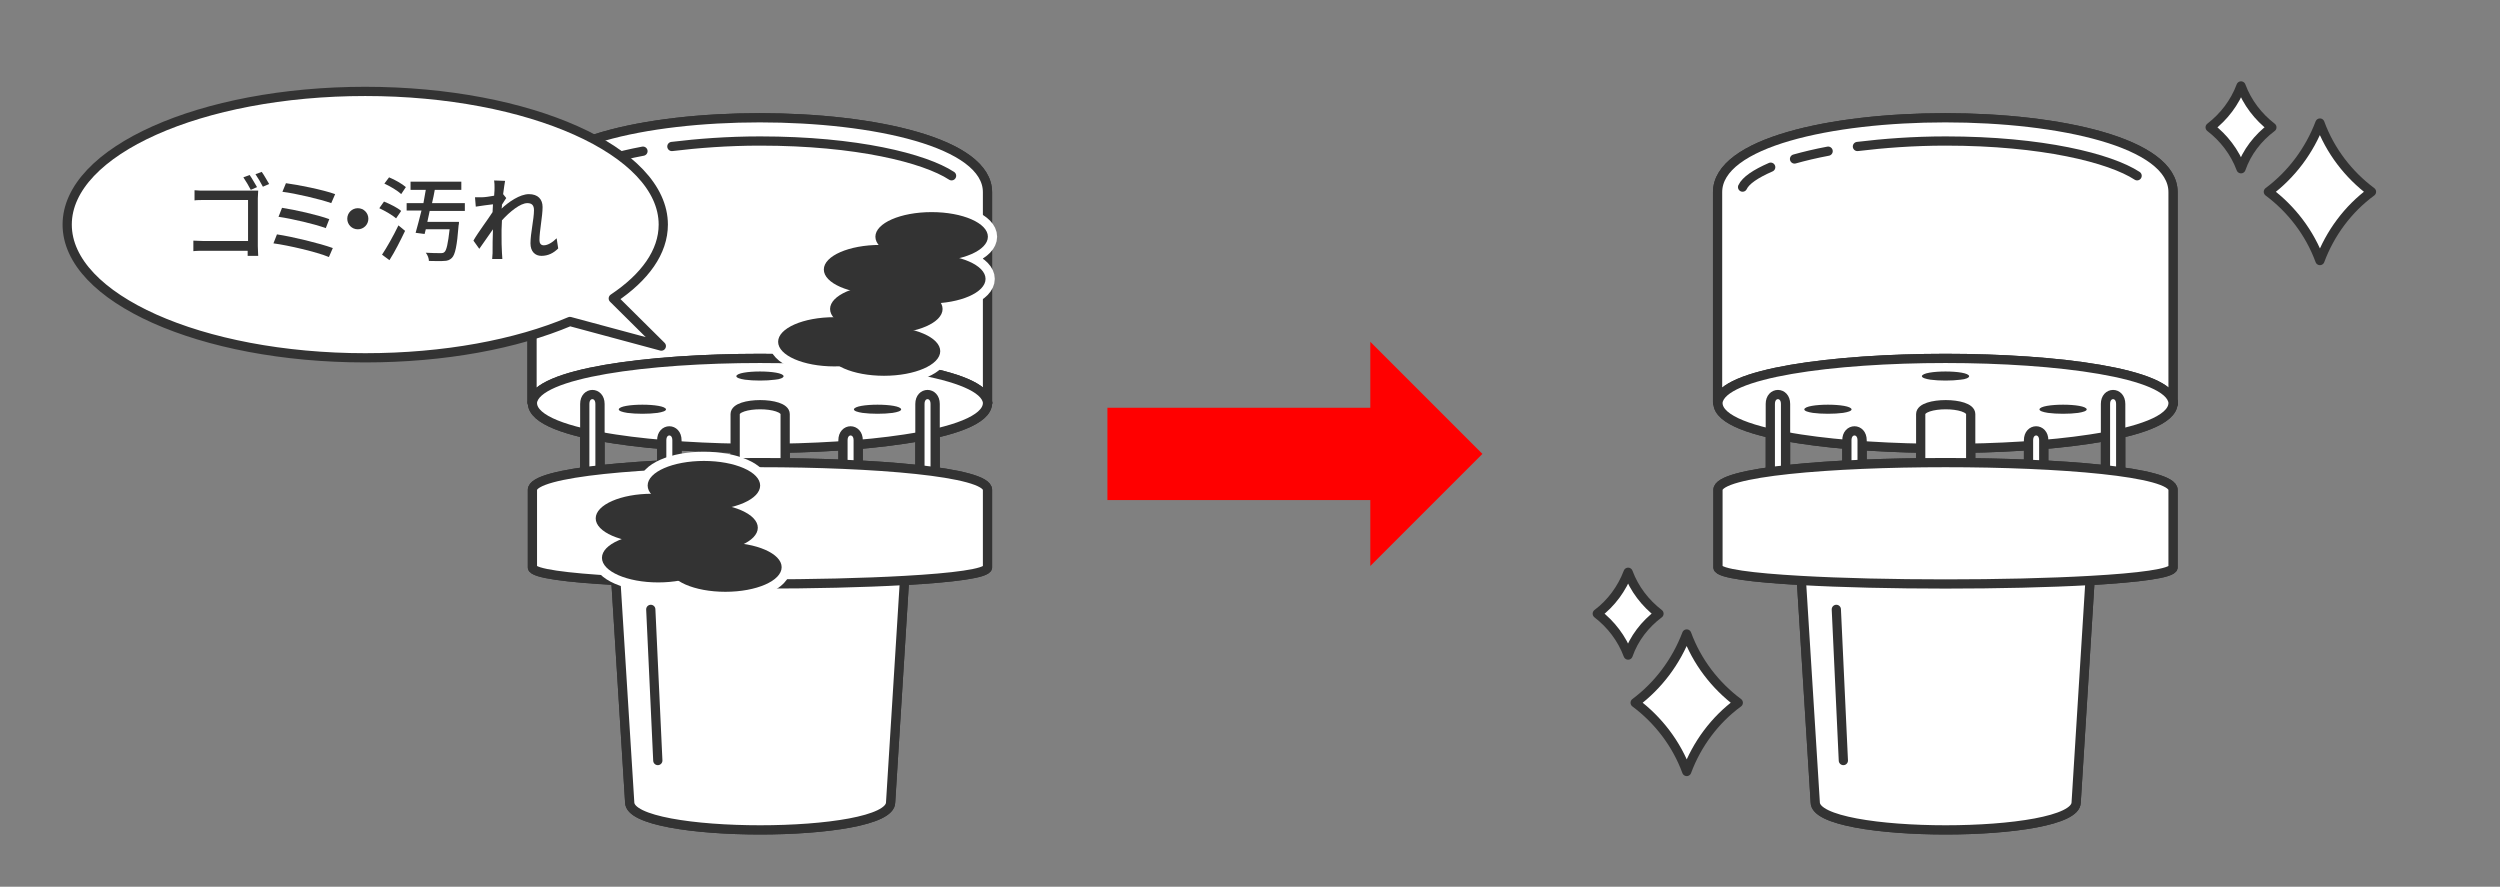
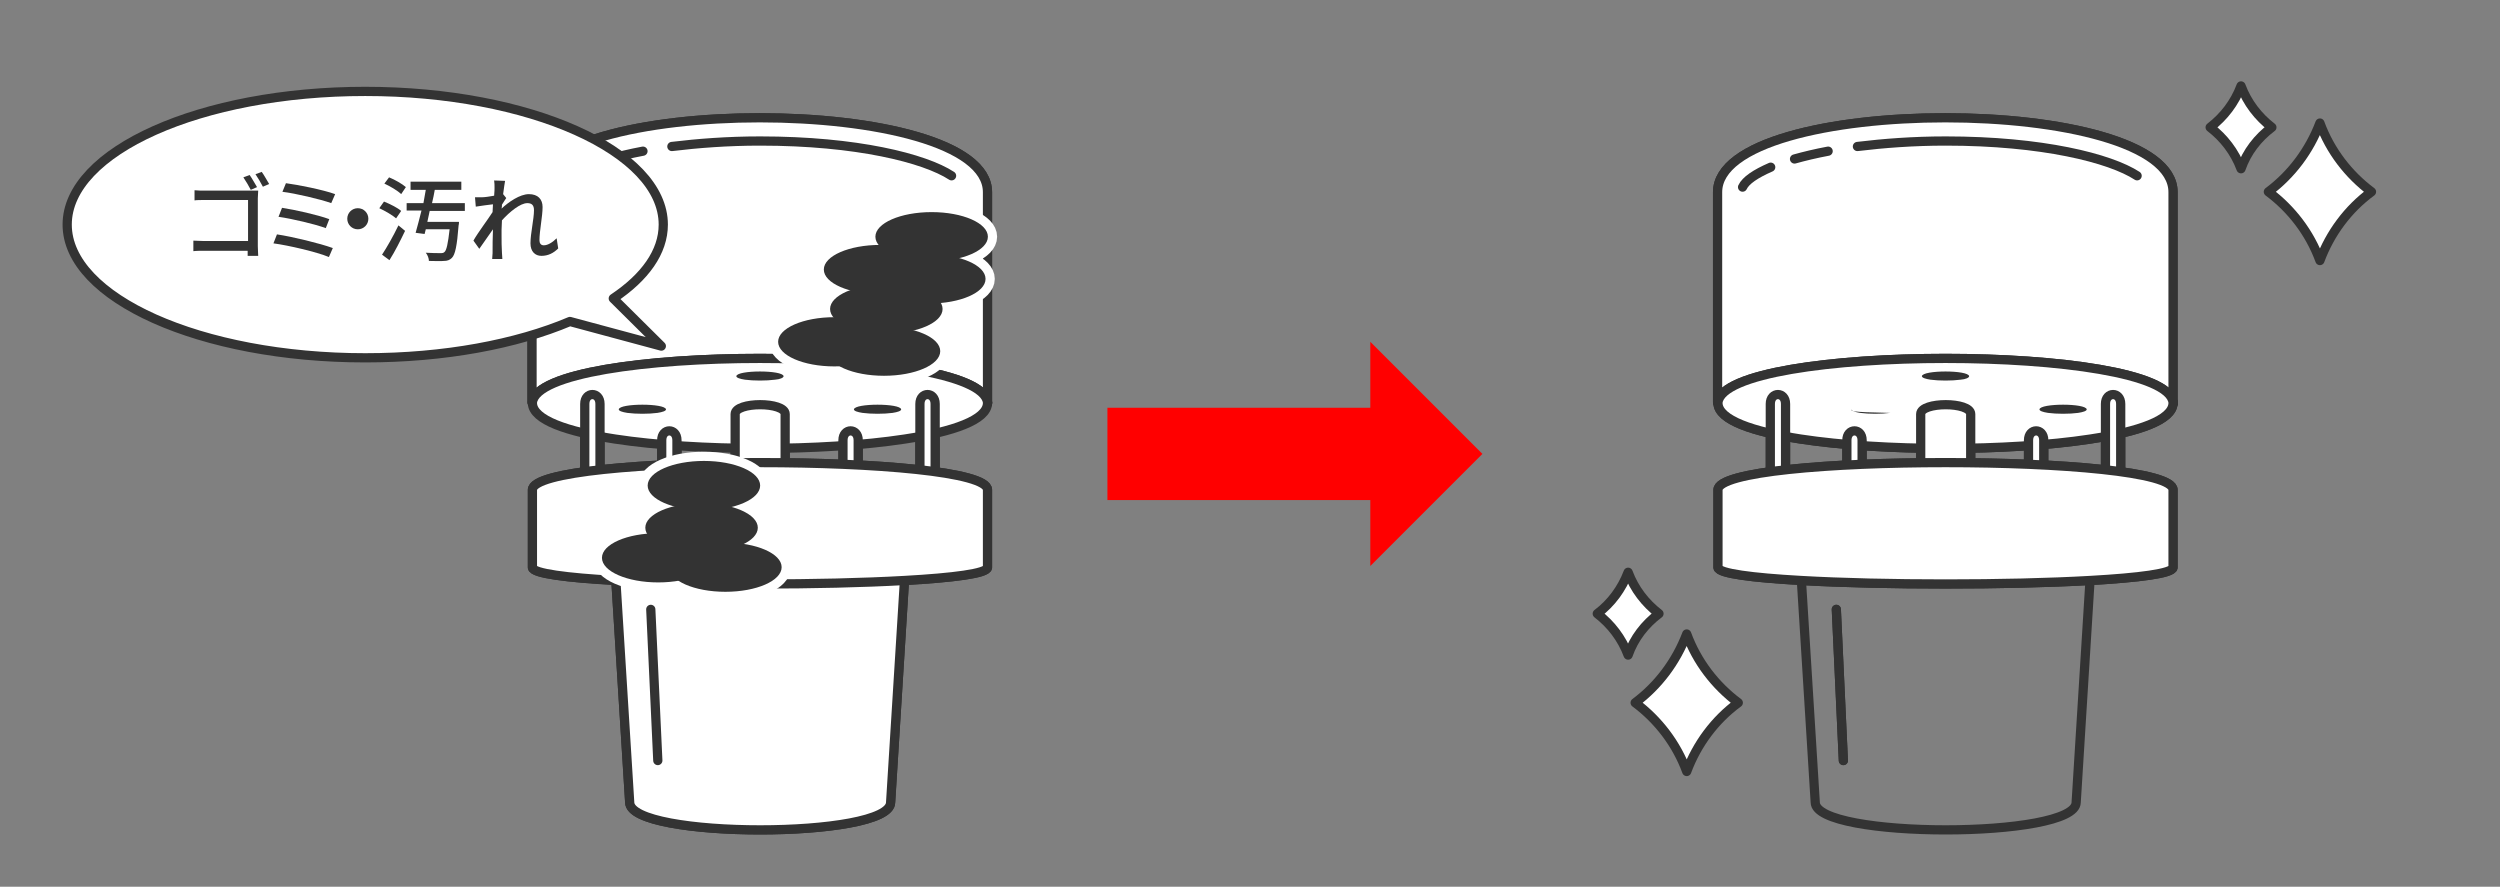
<svg xmlns="http://www.w3.org/2000/svg" version="1.1" x="0px" y="0px" width="640px" height="227px" viewBox="0 0 640 227" style="enable-background:new 0 0 640 227;" xml:space="preserve">
  <rect x="0" y="0" width="640" height="227" fill="#808080" stroke="none" />
  <g id="layer1">
    <g>
      <g>
        <path style="fill:none;stroke:#333333;stroke-width:2.363;stroke-linecap:round;stroke-linejoin:round;" d="M228,205.4c0,9.4-66.8,9.4-66.8,0l-4.5-72.1h75.8L228,205.4z" />
        <path style="fill:none;stroke:#333333;stroke-width:2.363;stroke-linecap:round;stroke-linejoin:round;" d="M252.8,103L252.8,103L252.8,103l0-53.8c0-25.4-116.6-25.4-116.6,0V103h0C138.2,88,250.9,88,252.8,103z" />
        <path style="fill:none;stroke:#333333;stroke-width:2.363;stroke-linecap:round;stroke-linejoin:round;" d="M142.6,47.9c0.8-1.7,3.3-3.4,7.2-5.1" />
        <path style="fill:none;stroke:#333333;stroke-width:2.363;stroke-linecap:round;stroke-linejoin:round;" d="M156,40.7c2.5-0.7,5.4-1.4,8.6-2" />
        <path style="fill:none;stroke:#333333;stroke-width:2.363;stroke-linecap:round;stroke-linejoin:round;" d="M172,37.5c6.6-0.8,14.2-1.4,22.6-1.4c24.7,0,42.1,4.4,49,8.9" />
-         <path style="fill:none;stroke:#333333;stroke-width:2.363;stroke-linecap:round;stroke-linejoin:round;" d="M252.8,103.2c0,0,0,0.1,0,0.1v-0.2C252.8,103.1,252.8,103.2,252.8,103.2z" />
        <polygon style="fill:none;stroke:#333333;stroke-width:2.363;stroke-linecap:round;stroke-linejoin:round;" points="252.8,103.1 252.8,103 252.8,103.1    " />
        <path style="fill:none;stroke:#333333;stroke-width:2.363;stroke-linecap:round;stroke-linejoin:round;" d="M252.8,103c0,0.1,0,0.2,0,0.3c0,0,0-0.1,0-0.1L252.8,103L252.8,103L252.8,103z" />
-         <path style="fill:none;stroke:#333333;stroke-width:2.363;stroke-linecap:round;stroke-linejoin:round;" d="M252.8,103c-1.9-15-114.6-15-116.5,0c0,0.1,0,0.2,0,0.3c0.2,4.2,8.8,7.2,21.2,9.1c21,3.2,53.1,3.2,74.1,0     c12.5-1.9,21-4.9,21.2-9.1C252.8,103.1,252.8,103,252.8,103z" />
        <g>
          <path style="fill:none;stroke:#333333;stroke-width:2.363;stroke-linecap:round;stroke-linejoin:round;" d="M170.5,104.8c-0.2-1.6-11.9-1.6-12.1,0c0,0,0,0,0,0c0,0.4,0.9,0.7,2.2,0.9c2.2,0.3,5.5,0.3,7.7,0      C169.6,105.5,170.5,105.2,170.5,104.8C170.5,104.8,170.5,104.8,170.5,104.8z" />
          <path style="fill:none;stroke:#333333;stroke-width:2.363;stroke-linecap:round;stroke-linejoin:round;" d="M200.6,96.3c-0.2-1.6-11.9-1.6-12.1,0c0,0,0,0,0,0c0,0.4,0.9,0.7,2.2,0.9c2.2,0.3,5.5,0.3,7.7,0      C199.7,97.1,200.6,96.7,200.6,96.3C200.6,96.3,200.6,96.3,200.6,96.3z" />
          <path style="fill:none;stroke:#333333;stroke-width:2.363;stroke-linecap:round;stroke-linejoin:round;" d="M230.7,104.8c-0.2-1.6-11.9-1.6-12.1,0c0,0,0,0,0,0c0,0.4,0.9,0.7,2.2,0.9c2.2,0.3,5.5,0.3,7.7,0      C229.8,105.5,230.7,105.2,230.7,104.8C230.7,104.8,230.7,104.8,230.7,104.8z" />
        </g>
        <path style="fill:none;stroke:#333333;stroke-width:2.363;stroke-linecap:round;stroke-linejoin:round;" d="M201,123.2h-12.8l0-17.2c0-3.2,12.8-3.2,12.8,0L201,123.2z" />
        <g>
          <path style="fill:none;stroke:#333333;stroke-width:2.363;stroke-linecap:round;stroke-linejoin:round;" d="M153.6,129.6h-3.9v-26.2c0-3.2,3.9-3.2,3.9,0L153.6,129.6z" />
          <path style="fill:none;stroke:#333333;stroke-width:2.363;stroke-linecap:round;stroke-linejoin:round;" d="M173.3,138.9h-3.9v-26.2c0-3.2,3.9-3.2,3.9,0L173.3,138.9z" />
        </g>
        <g>
          <path style="fill:none;stroke:#333333;stroke-width:2.363;stroke-linecap:round;stroke-linejoin:round;" d="M235.5,129.6h3.9l0-26.2c0-3.2-3.9-3.2-3.9,0L235.5,129.6z" />
          <path style="fill:none;stroke:#333333;stroke-width:2.363;stroke-linecap:round;stroke-linejoin:round;" d="M215.8,138.9h3.9v-26.2c0-3.2-3.9-3.2-3.9,0L215.8,138.9z" />
        </g>
        <path style="fill:none;stroke:#333333;stroke-width:2.363;stroke-linecap:round;stroke-linejoin:round;" d="M136.3,125.4v19.8h0c0,0,0,0.1,0,0.1c0.2,1.5,8.8,2.6,21.2,3.3c21,1.2,53.1,1.2,74.1,0     c12.5-0.7,21-1.8,21.2-3.3c0,0,0-0.1,0-0.1h0v-19.8C252.8,116.1,136.3,116.1,136.3,125.4z" />
        <line style="fill:none;stroke:#333333;stroke-width:2.363;stroke-linecap:round;stroke-linejoin:round;" x1="166.6" y1="156" x2="168.4" y2="194.7" />
      </g>
      <g>
        <path style="fill:#FFFFFF;stroke:#333333;stroke-width:2.363;stroke-linecap:round;stroke-linejoin:round;" d="M228,205.4c0,9.4-66.8,9.4-66.8,0l-4.5-72.1h75.8L228,205.4z" />
        <path style="fill:#FFFFFF;stroke:#333333;stroke-width:2.363;stroke-linecap:round;stroke-linejoin:round;" d="M252.8,103L252.8,103L252.8,103l0-53.8c0-25.4-116.6-25.4-116.6,0V103h0C138.2,88,250.9,88,252.8,103z" />
        <path style="fill:none;stroke:#333333;stroke-width:2.363;stroke-linecap:round;stroke-linejoin:round;" d="M142.6,47.9c0.8-1.7,3.3-3.4,7.2-5.1" />
        <path style="fill:none;stroke:#333333;stroke-width:2.363;stroke-linecap:round;stroke-linejoin:round;" d="M156,40.7c2.5-0.7,5.4-1.4,8.6-2" />
        <path style="fill:none;stroke:#333333;stroke-width:2.363;stroke-linecap:round;stroke-linejoin:round;" d="M172,37.5c6.6-0.8,14.2-1.4,22.6-1.4c24.7,0,42.1,4.4,49,8.9" />
        <path style="fill:#FFFFFF;stroke:#333333;stroke-width:2.363;stroke-linecap:round;stroke-linejoin:round;" d="M252.8,103.2c0,0,0,0.1,0,0.1v-0.2C252.8,103.1,252.8,103.2,252.8,103.2z" />
        <polygon style="fill:#FFFFFF;stroke:#333333;stroke-width:2.363;stroke-linecap:round;stroke-linejoin:round;" points="252.8,103.1 252.8,103 252.8,103.1    " />
        <path style="fill:#FFFFFF;stroke:#333333;stroke-width:2.363;stroke-linecap:round;stroke-linejoin:round;" d="M252.8,103c0,0.1,0,0.2,0,0.3c0,0,0-0.1,0-0.1L252.8,103L252.8,103L252.8,103z" />
        <path style="fill:#FFFFFF;stroke:#333333;stroke-width:2.363;stroke-linecap:round;stroke-linejoin:round;" d="M252.8,103c-1.9-15-114.6-15-116.5,0c0,0.1,0,0.2,0,0.3c0.2,4.2,8.8,7.2,21.2,9.1c21,3.2,53.1,3.2,74.1,0     c12.5-1.9,21-4.9,21.2-9.1C252.8,103.1,252.8,103,252.8,103z" />
        <g>
          <path style="fill:#333333;" d="M170.5,104.8c-0.2-1.6-11.9-1.6-12.1,0c0,0,0,0,0,0c0,0.4,0.9,0.7,2.2,0.9c2.2,0.3,5.5,0.3,7.7,0      C169.6,105.5,170.5,105.2,170.5,104.8C170.5,104.8,170.5,104.8,170.5,104.8z" />
          <path style="fill:#333333;" d="M200.6,96.3c-0.2-1.6-11.9-1.6-12.1,0c0,0,0,0,0,0c0,0.4,0.9,0.7,2.2,0.9c2.2,0.3,5.5,0.3,7.7,0      C199.7,97.1,200.6,96.7,200.6,96.3C200.6,96.3,200.6,96.3,200.6,96.3z" />
          <path style="fill:#333333;" d="M230.7,104.8c-0.2-1.6-11.9-1.6-12.1,0c0,0,0,0,0,0c0,0.4,0.9,0.7,2.2,0.9c2.2,0.3,5.5,0.3,7.7,0      C229.8,105.5,230.7,105.2,230.7,104.8C230.7,104.8,230.7,104.8,230.7,104.8z" />
        </g>
        <path style="fill:#FFFFFF;stroke:#333333;stroke-width:2.363;stroke-linecap:round;stroke-linejoin:round;" d="M201,123.2h-12.8l0-17.2c0-3.2,12.8-3.2,12.8,0L201,123.2z" />
        <g>
          <path style="fill:#FFFFFF;stroke:#333333;stroke-width:2.363;stroke-linecap:round;stroke-linejoin:round;" d="M153.6,129.6h-3.9v-26.2c0-3.2,3.9-3.2,3.9,0L153.6,129.6z" />
          <path style="fill:#FFFFFF;stroke:#333333;stroke-width:2.363;stroke-linecap:round;stroke-linejoin:round;" d="M173.3,138.9h-3.9v-26.2c0-3.2,3.9-3.2,3.9,0L173.3,138.9z" />
        </g>
        <g>
          <path style="fill:#FFFFFF;stroke:#333333;stroke-width:2.363;stroke-linecap:round;stroke-linejoin:round;" d="M235.5,129.6h3.9l0-26.2c0-3.2-3.9-3.2-3.9,0L235.5,129.6z" />
          <path style="fill:#FFFFFF;stroke:#333333;stroke-width:2.363;stroke-linecap:round;stroke-linejoin:round;" d="M215.8,138.9h3.9v-26.2c0-3.2-3.9-3.2-3.9,0L215.8,138.9z" />
        </g>
        <path style="fill:#FFFFFF;stroke:#333333;stroke-width:2.363;stroke-linecap:round;stroke-linejoin:round;" d="M136.3,125.4v19.8h0c0,0,0,0.1,0,0.1c0.2,1.5,8.8,2.6,21.2,3.3c21,1.2,53.1,1.2,74.1,0     c12.5-0.7,21-1.8,21.2-3.3c0,0,0-0.1,0-0.1h0v-19.8C252.8,116.1,136.3,116.1,136.3,125.4z" />
        <line style="fill:#FFFFFF;stroke:#333333;stroke-width:2.363;stroke-linecap:round;stroke-linejoin:round;" x1="166.6" y1="156" x2="168.4" y2="194.7" />
      </g>
    </g>
    <g>
      <g>
        <path style="fill:none;stroke:#333333;stroke-width:2.363;stroke-linecap:round;stroke-linejoin:round;" d="M531.5,205.4c0,9.4-66.8,9.4-66.8,0l-4.5-72.1H536L531.5,205.4z" />
        <path style="fill:none;stroke:#333333;stroke-width:2.363;stroke-linecap:round;stroke-linejoin:round;" d="M556.3,103L556.3,103L556.3,103l0-53.8c0-25.4-116.6-25.4-116.6,0V103h0C441.7,88,554.4,88,556.3,103z" />
        <path style="fill:none;stroke:#333333;stroke-width:2.363;stroke-linecap:round;stroke-linejoin:round;" d="M446.1,47.9c0.8-1.7,3.3-3.4,7.2-5.1" />
        <path style="fill:none;stroke:#333333;stroke-width:2.363;stroke-linecap:round;stroke-linejoin:round;" d="M459.4,40.7c2.5-0.7,5.4-1.4,8.6-2" />
        <path style="fill:none;stroke:#333333;stroke-width:2.363;stroke-linecap:round;stroke-linejoin:round;" d="M475.5,37.5c6.6-0.8,14.2-1.4,22.6-1.4c24.7,0,42.1,4.4,49,8.9" />
        <path style="fill:none;stroke:#333333;stroke-width:2.363;stroke-linecap:round;stroke-linejoin:round;" d="M556.3,103.2c0,0,0,0.1,0,0.1v-0.2C556.3,103.1,556.3,103.2,556.3,103.2z" />
        <polygon style="fill:none;stroke:#333333;stroke-width:2.363;stroke-linecap:round;stroke-linejoin:round;" points="556.3,103.1 556.3,103 556.3,103.1    " />
        <path style="fill:none;stroke:#333333;stroke-width:2.363;stroke-linecap:round;stroke-linejoin:round;" d="M556.3,103c0,0.1,0,0.2,0,0.3c0,0,0-0.1,0-0.1L556.3,103L556.3,103L556.3,103z" />
        <path style="fill:none;stroke:#333333;stroke-width:2.363;stroke-linecap:round;stroke-linejoin:round;" d="M556.3,103c-1.9-15-114.6-15-116.5,0c0,0.1,0,0.2,0,0.3c0.2,4.2,8.8,7.2,21.2,9.1c21,3.2,53.1,3.2,74.1,0     c12.5-1.9,21-4.9,21.2-9.1C556.3,103.1,556.3,103,556.3,103z" />
        <g>
          <path style="fill:none;stroke:#333333;stroke-width:2.363;stroke-linecap:round;stroke-linejoin:round;" d="M474,104.8c-0.2-1.6-11.9-1.6-12.1,0c0,0,0,0,0,0c0,0.4,0.9,0.7,2.2,0.9c2.2,0.3,5.5,0.3,7.7,0      C473.1,105.5,474,105.2,474,104.8C474,104.8,474,104.8,474,104.8z" />
          <path style="fill:none;stroke:#333333;stroke-width:2.363;stroke-linecap:round;stroke-linejoin:round;" d="M504.1,96.3c-0.2-1.6-11.9-1.6-12.1,0c0,0,0,0,0,0c0,0.4,0.9,0.7,2.2,0.9c2.2,0.3,5.5,0.3,7.7,0      C503.2,97.1,504.1,96.7,504.1,96.3C504.1,96.3,504.1,96.3,504.1,96.3z" />
          <path style="fill:none;stroke:#333333;stroke-width:2.363;stroke-linecap:round;stroke-linejoin:round;" d="M534.2,104.8c-0.2-1.6-11.9-1.6-12.1,0c0,0,0,0,0,0c0,0.4,0.9,0.7,2.2,0.9c2.2,0.3,5.5,0.3,7.7,0      C533.3,105.5,534.2,105.2,534.2,104.8C534.2,104.8,534.2,104.8,534.2,104.8z" />
        </g>
        <path style="fill:none;stroke:#333333;stroke-width:2.363;stroke-linecap:round;stroke-linejoin:round;" d="M504.5,123.2h-12.8V106c0-3.2,12.8-3.2,12.8,0L504.5,123.2z" />
        <g>
          <path style="fill:none;stroke:#333333;stroke-width:2.363;stroke-linecap:round;stroke-linejoin:round;" d="M457.1,129.6h-3.9v-26.2c0-3.2,3.9-3.2,3.9,0L457.1,129.6z" />
          <path style="fill:none;stroke:#333333;stroke-width:2.363;stroke-linecap:round;stroke-linejoin:round;" d="M476.7,138.9h-3.9v-26.2c0-3.2,3.9-3.2,3.9,0L476.7,138.9z" />
        </g>
        <g>
          <path style="fill:none;stroke:#333333;stroke-width:2.363;stroke-linecap:round;stroke-linejoin:round;" d="M539,129.6h3.9v-26.2c0-3.2-3.9-3.2-3.9,0L539,129.6z" />
          <path style="fill:none;stroke:#333333;stroke-width:2.363;stroke-linecap:round;stroke-linejoin:round;" d="M519.3,138.9h3.9v-26.2c0-3.2-3.9-3.2-3.9,0V138.9z" />
        </g>
        <path style="fill:none;stroke:#333333;stroke-width:2.363;stroke-linecap:round;stroke-linejoin:round;" d="M439.8,125.4v19.8h0c0,0,0,0.1,0,0.1c0.2,1.5,8.8,2.6,21.2,3.3c21,1.2,53.1,1.2,74.1,0     c12.5-0.7,21-1.8,21.2-3.3c0,0,0-0.1,0-0.1h0v-19.8C556.3,116.1,439.8,116.1,439.8,125.4z" />
        <line style="fill:none;stroke:#333333;stroke-width:2.363;stroke-linecap:round;stroke-linejoin:round;" x1="470.1" y1="156" x2="471.9" y2="194.7" />
      </g>
      <g>
-         <path style="fill:#FFFFFF;stroke:#333333;stroke-width:2.363;stroke-linecap:round;stroke-linejoin:round;" d="M531.5,205.4c0,9.4-66.8,9.4-66.8,0l-4.5-72.1H536L531.5,205.4z" />
        <path style="fill:#FFFFFF;stroke:#333333;stroke-width:2.363;stroke-linecap:round;stroke-linejoin:round;" d="M556.3,103L556.3,103L556.3,103l0-53.8c0-25.4-116.6-25.4-116.6,0V103h0C441.7,88,554.4,88,556.3,103z" />
        <path style="fill:none;stroke:#333333;stroke-width:2.363;stroke-linecap:round;stroke-linejoin:round;" d="M446.1,47.9c0.8-1.7,3.3-3.4,7.2-5.1" />
        <path style="fill:none;stroke:#333333;stroke-width:2.363;stroke-linecap:round;stroke-linejoin:round;" d="M459.4,40.7c2.5-0.7,5.4-1.4,8.6-2" />
        <path style="fill:none;stroke:#333333;stroke-width:2.363;stroke-linecap:round;stroke-linejoin:round;" d="M475.5,37.5c6.6-0.8,14.2-1.4,22.6-1.4c24.7,0,42.1,4.4,49,8.9" />
-         <path style="fill:#FFFFFF;stroke:#333333;stroke-width:2.363;stroke-linecap:round;stroke-linejoin:round;" d="M556.3,103.2c0,0,0,0.1,0,0.1v-0.2C556.3,103.1,556.3,103.2,556.3,103.2z" />
        <polygon style="fill:#FFFFFF;stroke:#333333;stroke-width:2.363;stroke-linecap:round;stroke-linejoin:round;" points="556.3,103.1 556.3,103 556.3,103.1    " />
        <path style="fill:#FFFFFF;stroke:#333333;stroke-width:2.363;stroke-linecap:round;stroke-linejoin:round;" d="M556.3,103c0,0.1,0,0.2,0,0.3c0,0,0-0.1,0-0.1L556.3,103L556.3,103L556.3,103z" />
        <path style="fill:#FFFFFF;stroke:#333333;stroke-width:2.363;stroke-linecap:round;stroke-linejoin:round;" d="M556.3,103c-1.9-15-114.6-15-116.5,0c0,0.1,0,0.2,0,0.3c0.2,4.2,8.8,7.2,21.2,9.1c21,3.2,53.1,3.2,74.1,0     c12.5-1.9,21-4.9,21.2-9.1C556.3,103.1,556.3,103,556.3,103z" />
        <g>
-           <path style="fill:#333333;" d="M474,104.8c-0.2-1.6-11.9-1.6-12.1,0c0,0,0,0,0,0c0,0.4,0.9,0.7,2.2,0.9c2.2,0.3,5.5,0.3,7.7,0      C473.1,105.5,474,105.2,474,104.8C474,104.8,474,104.8,474,104.8z" />
+           <path style="fill:#333333;" d="M474,104.8c0,0,0,0,0,0c0,0.4,0.9,0.7,2.2,0.9c2.2,0.3,5.5,0.3,7.7,0      C473.1,105.5,474,105.2,474,104.8C474,104.8,474,104.8,474,104.8z" />
          <path style="fill:#333333;" d="M504.1,96.3c-0.2-1.6-11.9-1.6-12.1,0c0,0,0,0,0,0c0,0.4,0.9,0.7,2.2,0.9c2.2,0.3,5.5,0.3,7.7,0      C503.2,97.1,504.1,96.7,504.1,96.3C504.1,96.3,504.1,96.3,504.1,96.3z" />
          <path style="fill:#333333;" d="M534.2,104.8c-0.2-1.6-11.9-1.6-12.1,0c0,0,0,0,0,0c0,0.4,0.9,0.7,2.2,0.9c2.2,0.3,5.5,0.3,7.7,0      C533.3,105.5,534.2,105.2,534.2,104.8C534.2,104.8,534.2,104.8,534.2,104.8z" />
        </g>
        <path style="fill:#FFFFFF;stroke:#333333;stroke-width:2.363;stroke-linecap:round;stroke-linejoin:round;" d="M504.5,123.2h-12.8V106c0-3.2,12.8-3.2,12.8,0L504.5,123.2z" />
        <g>
          <path style="fill:#FFFFFF;stroke:#333333;stroke-width:2.363;stroke-linecap:round;stroke-linejoin:round;" d="M457.1,129.6h-3.9v-26.2c0-3.2,3.9-3.2,3.9,0L457.1,129.6z" />
          <path style="fill:#FFFFFF;stroke:#333333;stroke-width:2.363;stroke-linecap:round;stroke-linejoin:round;" d="M476.7,138.9h-3.9v-26.2c0-3.2,3.9-3.2,3.9,0L476.7,138.9z" />
        </g>
        <g>
          <path style="fill:#FFFFFF;stroke:#333333;stroke-width:2.363;stroke-linecap:round;stroke-linejoin:round;" d="M539,129.6h3.9v-26.2c0-3.2-3.9-3.2-3.9,0L539,129.6z" />
          <path style="fill:#FFFFFF;stroke:#333333;stroke-width:2.363;stroke-linecap:round;stroke-linejoin:round;" d="M519.3,138.9h3.9v-26.2c0-3.2-3.9-3.2-3.9,0V138.9z" />
        </g>
        <path style="fill:#FFFFFF;stroke:#333333;stroke-width:2.363;stroke-linecap:round;stroke-linejoin:round;" d="M439.8,125.4v19.8h0c0,0,0,0.1,0,0.1c0.2,1.5,8.8,2.6,21.2,3.3c21,1.2,53.1,1.2,74.1,0     c12.5-0.7,21-1.8,21.2-3.3c0,0,0-0.1,0-0.1h0v-19.8C556.3,116.1,439.8,116.1,439.8,125.4z" />
        <line style="fill:#FFFFFF;stroke:#333333;stroke-width:2.363;stroke-linecap:round;stroke-linejoin:round;" x1="470.1" y1="156" x2="471.9" y2="194.7" />
      </g>
    </g>
    <g>
      <g>
        <line style="fill:none;stroke:#FF0000;stroke-width:23.633;" x1="283.5" y1="116.2" x2="354.6" y2="116.2" />
        <g>
          <polygon style="fill:#FF0000;" points="350.8,87.5 350.8,144.9 379.5,116.2     " />
        </g>
      </g>
    </g>
    <path style="fill:#FFFFFF;stroke:#333333;stroke-width:2.363;stroke-linecap:round;stroke-linejoin:round;stroke-miterlimit:10;" d="M573.7,22c1.6,4.3,4.4,7.9,7.9,10.6c-3.6,2.7-6.4,6.3-7.9,10.6c-1.6-4.3-4.4-7.9-7.9-10.6   C569.3,29.9,572.1,26.3,573.7,22z" />
    <path style="fill:#FFFFFF;stroke:#333333;stroke-width:2.363;stroke-linecap:round;stroke-linejoin:round;stroke-miterlimit:10;" d="M416.8,146.5c1.6,4.3,4.4,7.9,7.9,10.6c-3.6,2.7-6.4,6.3-7.9,10.6c-1.6-4.3-4.4-7.9-7.9-10.6   C412.5,154.4,415.2,150.7,416.8,146.5z" />
    <path style="fill:#FFFFFF;stroke:#333333;stroke-width:2.363;stroke-linecap:round;stroke-linejoin:round;stroke-miterlimit:10;" d="M593.9,31.5c2.6,7.1,7.3,13.2,13.2,17.6c-6,4.4-10.6,10.6-13.2,17.6c-2.6-7.1-7.3-13.2-13.2-17.6   C586.6,44.7,591.2,38.6,593.9,31.5z" />
    <path style="fill:#FFFFFF;stroke:#333333;stroke-width:2.363;stroke-linecap:round;stroke-linejoin:round;stroke-miterlimit:10;" d="M431.8,162.3c2.6,7.1,7.3,13.2,13.2,17.6c-6,4.4-10.6,10.6-13.2,17.6c-2.6-7.1-7.3-13.2-13.2-17.6   C424.5,175.5,429.1,169.4,431.8,162.3z" />
    <g>
      <g>
        <ellipse style="fill:none;stroke:#FFFFFF;stroke-width:4.727;stroke-linecap:round;stroke-linejoin:round;" cx="238.5" cy="60.6" rx="14.4" ry="6.3" />
        <ellipse style="fill:none;stroke:#FFFFFF;stroke-width:4.727;stroke-linecap:round;stroke-linejoin:round;" cx="237.9" cy="71.4" rx="14.4" ry="6.3" />
        <ellipse style="fill:none;stroke:#FFFFFF;stroke-width:4.727;stroke-linecap:round;stroke-linejoin:round;" cx="225.3" cy="69" rx="14.4" ry="6.3" />
        <ellipse style="fill:none;stroke:#FFFFFF;stroke-width:4.727;stroke-linecap:round;stroke-linejoin:round;" cx="226.9" cy="79.1" rx="14.4" ry="6.3" />
        <ellipse style="fill:none;stroke:#FFFFFF;stroke-width:4.727;stroke-linecap:round;stroke-linejoin:round;" cx="226.3" cy="89.9" rx="14.4" ry="6.3" />
        <ellipse style="fill:none;stroke:#FFFFFF;stroke-width:4.727;stroke-linecap:round;stroke-linejoin:round;" cx="213.6" cy="87.5" rx="14.4" ry="6.3" />
      </g>
      <g>
        <ellipse style="fill:#333333;" cx="238.5" cy="60.6" rx="14.4" ry="6.3" />
        <ellipse style="fill:#333333;" cx="237.9" cy="71.4" rx="14.4" ry="6.3" />
        <ellipse style="fill:#333333;" cx="225.3" cy="69" rx="14.4" ry="6.3" />
        <ellipse style="fill:#333333;" cx="226.9" cy="79.1" rx="14.4" ry="6.3" />
        <ellipse style="fill:#333333;" cx="226.3" cy="89.9" rx="14.4" ry="6.3" />
        <ellipse style="fill:#333333;" cx="213.6" cy="87.5" rx="14.4" ry="6.3" />
      </g>
    </g>
    <g>
      <g>
        <ellipse style="fill:none;stroke:#FFFFFF;stroke-width:4.727;stroke-linecap:round;stroke-linejoin:round;" cx="180.2" cy="124.3" rx="14.4" ry="6.3" />
        <ellipse style="fill:none;stroke:#FFFFFF;stroke-width:4.727;stroke-linecap:round;stroke-linejoin:round;" cx="179.6" cy="135.1" rx="14.4" ry="6.3" />
        <ellipse style="fill:none;stroke:#FFFFFF;stroke-width:4.727;stroke-linecap:round;stroke-linejoin:round;" cx="166.9" cy="132.7" rx="14.4" ry="6.3" />
        <ellipse style="fill:none;stroke:#FFFFFF;stroke-width:4.727;stroke-linecap:round;stroke-linejoin:round;" cx="168.5" cy="142.8" rx="14.4" ry="6.3" />
        <ellipse style="fill:none;stroke:#FFFFFF;stroke-width:4.727;stroke-linecap:round;stroke-linejoin:round;" cx="185.7" cy="145.2" rx="14.4" ry="6.3" />
      </g>
      <g>
        <ellipse style="fill:#333333;" cx="180.2" cy="124.3" rx="14.4" ry="6.3" />
        <ellipse style="fill:#333333;" cx="179.6" cy="135.1" rx="14.4" ry="6.3" />
-         <ellipse style="fill:#333333;" cx="166.9" cy="132.7" rx="14.4" ry="6.3" />
        <ellipse style="fill:#333333;" cx="168.5" cy="142.8" rx="14.4" ry="6.3" />
        <ellipse style="fill:#333333;" cx="185.7" cy="145.2" rx="14.4" ry="6.3" />
      </g>
    </g>
    <g>
      <g>
        <path style="fill:#FFFFFF;" d="M157,76.4c8.1-5.4,12.8-11.9,12.8-18.9c0-18.8-34.2-34.1-76.3-34.1S17.2,38.7,17.2,57.5     s34.2,34.1,76.3,34.1c20.3,0,38.7-3.5,52.4-9.3l23.4,6.3L157,76.4z" />
      </g>
      <g>
        <path style="fill:none;stroke:#333333;stroke-width:2.363;stroke-linecap:round;stroke-linejoin:round;stroke-miterlimit:10;" d="M157,76.4c8.1-5.4,12.8-11.9,12.8-18.9c0-18.8-34.2-34.1-76.3-34.1S17.2,38.7,17.2,57.5     s34.2,34.1,76.3,34.1c20.3,0,38.7-3.5,52.4-9.3l23.4,6.3L157,76.4z" />
      </g>
    </g>
    <g>
      <g>
        <path style="fill:#333333;" d="M49.5,61.6c0.7,0,1.7,0.1,2.7,0.1h11.3V51.2h-11c-0.9,0-2.1,0-2.7,0.1v-2.6c0.8,0.1,1.9,0.1,2.7,0.1h11.7     c0.6,0,1.4,0,1.9,0c0,0.5-0.1,1.3-0.1,2v12.2c0,0.8,0.1,2,0.1,2.5h-2.7c0-0.3,0-0.8,0-1.3H52.3c-0.9,0-2.1,0-2.8,0.1V61.6z      M63.9,44.8c0.6,0.8,1.4,2.3,1.9,3.1l-1.6,0.7c-0.5-1-1.3-2.3-1.9-3.2L63.9,44.8z M67,44c0.6,0.8,1.4,2.3,1.9,3.1l-1.6,0.7     c-0.5-1-1.3-2.3-1.9-3.2L67,44z" />
        <path style="fill:#333333;" d="M70.9,60c4,0.6,11,2.3,14.3,3.5l-1,2.3c-3.1-1.3-10.4-3-14.2-3.5L70.9,60z M72.2,53.2     c3.3,0.5,9.1,1.8,12.1,2.9l-0.9,2.3c-2.7-1-8.6-2.4-12.1-2.9L72.2,53.2z M73.2,46.9c3.1,0.4,9.6,1.7,12.6,2.8l-1,2.3     c-2.8-1-9.2-2.5-12.5-2.9L73.2,46.9z" />
        <path style="fill:#333333;" d="M91.6,53.3c1.5,0,2.7,1.2,2.7,2.7s-1.2,2.7-2.7,2.7s-2.7-1.2-2.7-2.7S90.1,53.3,91.6,53.3z" />
        <path style="fill:#333333;" d="M101.4,55.9c-0.9-0.8-2.8-1.9-4.3-2.6l1.2-1.7c1.5,0.6,3.5,1.6,4.4,2.4L101.4,55.9z M97.8,65.2     c1.2-1.8,2.9-4.8,4.2-7.5l1.7,1.4c-1.2,2.5-2.6,5.3-4,7.5L97.8,65.2z M102.7,49.7c-0.9-0.9-2.8-2-4.3-2.7l1.2-1.6     c1.5,0.6,3.4,1.7,4.3,2.5L102.7,49.7z M110,54c-0.2,1-0.4,1.9-0.6,2.8h8.1c0,0,0,0.6-0.1,0.9c-0.4,5.3-0.9,7.5-1.7,8.3     c-0.6,0.6-1.2,0.8-2.1,0.8c-0.8,0.1-2.2,0-3.8,0c0-0.6-0.3-1.5-0.8-2.1c1.5,0.1,3.1,0.1,3.7,0.1c0.5,0,0.8,0,1.1-0.3     c0.5-0.4,0.9-2.2,1.3-5.8h-6.1c-0.1,0.4-0.2,0.9-0.3,1.2l-2.3-0.3c0.4-1.5,1-3.6,1.5-5.7h-3.8V52h4.3c0.2-1.2,0.4-2.3,0.6-3.4     h-3.9v-2.1h13v2.1h-6.8c-0.2,1.1-0.4,2.2-0.7,3.4h8.4V54H110z" />
        <path style="fill:#333333;" d="M126.1,54.3c0-0.7,0.1-1.3,0.1-2c-1.1,0.1-3,0.4-4.4,0.6l-0.2-2.4h0.5c0.4,0,0.8,0,1.3,0     c0.7,0,2-0.2,3.1-0.4c0.1-1,0.1-1.8,0.1-2c0-0.6,0-1.3-0.1-1.9l2.8,0.1c-0.1,0.6-0.3,1.8-0.5,3.4l0.8,1c-0.3,0.4-0.7,1.1-1.1,1.7     c0,0.3,0,0.6-0.1,1c1.8-1.7,4.7-3.7,7-3.7c2.3,0,3.5,1.3,3.5,3.3c0,2.4-0.8,6.1-0.8,8.5c0,0.7,0.3,1.3,1.1,1.3     c1,0,2.2-0.7,3.3-1.8l0.4,2.6c-1.2,1.2-2.6,1.9-4.3,1.9c-1.6,0-2.8-1.1-2.8-3.2c0-2.6,0.9-6.2,0.9-8.5c0-1.3-0.6-1.8-1.7-1.8     c-1.8,0-4.5,2.2-6.5,4.4c0,0.8-0.1,1.6-0.1,2.4v1.7c0,1.3,0,2.6,0.1,4.2c0,0.4,0.1,1.1,0.1,1.6h-2.6c0-0.4,0.1-1.2,0.1-1.5     c0-2.2,0-3.5,0.1-6.1c-1.1,1.6-2.5,3.6-3.5,5l-1.5-2.1C122.3,59.6,124.9,56.2,126.1,54.3z" />
      </g>
    </g>
  </g>
  <g id="layer2">
</g>
</svg>